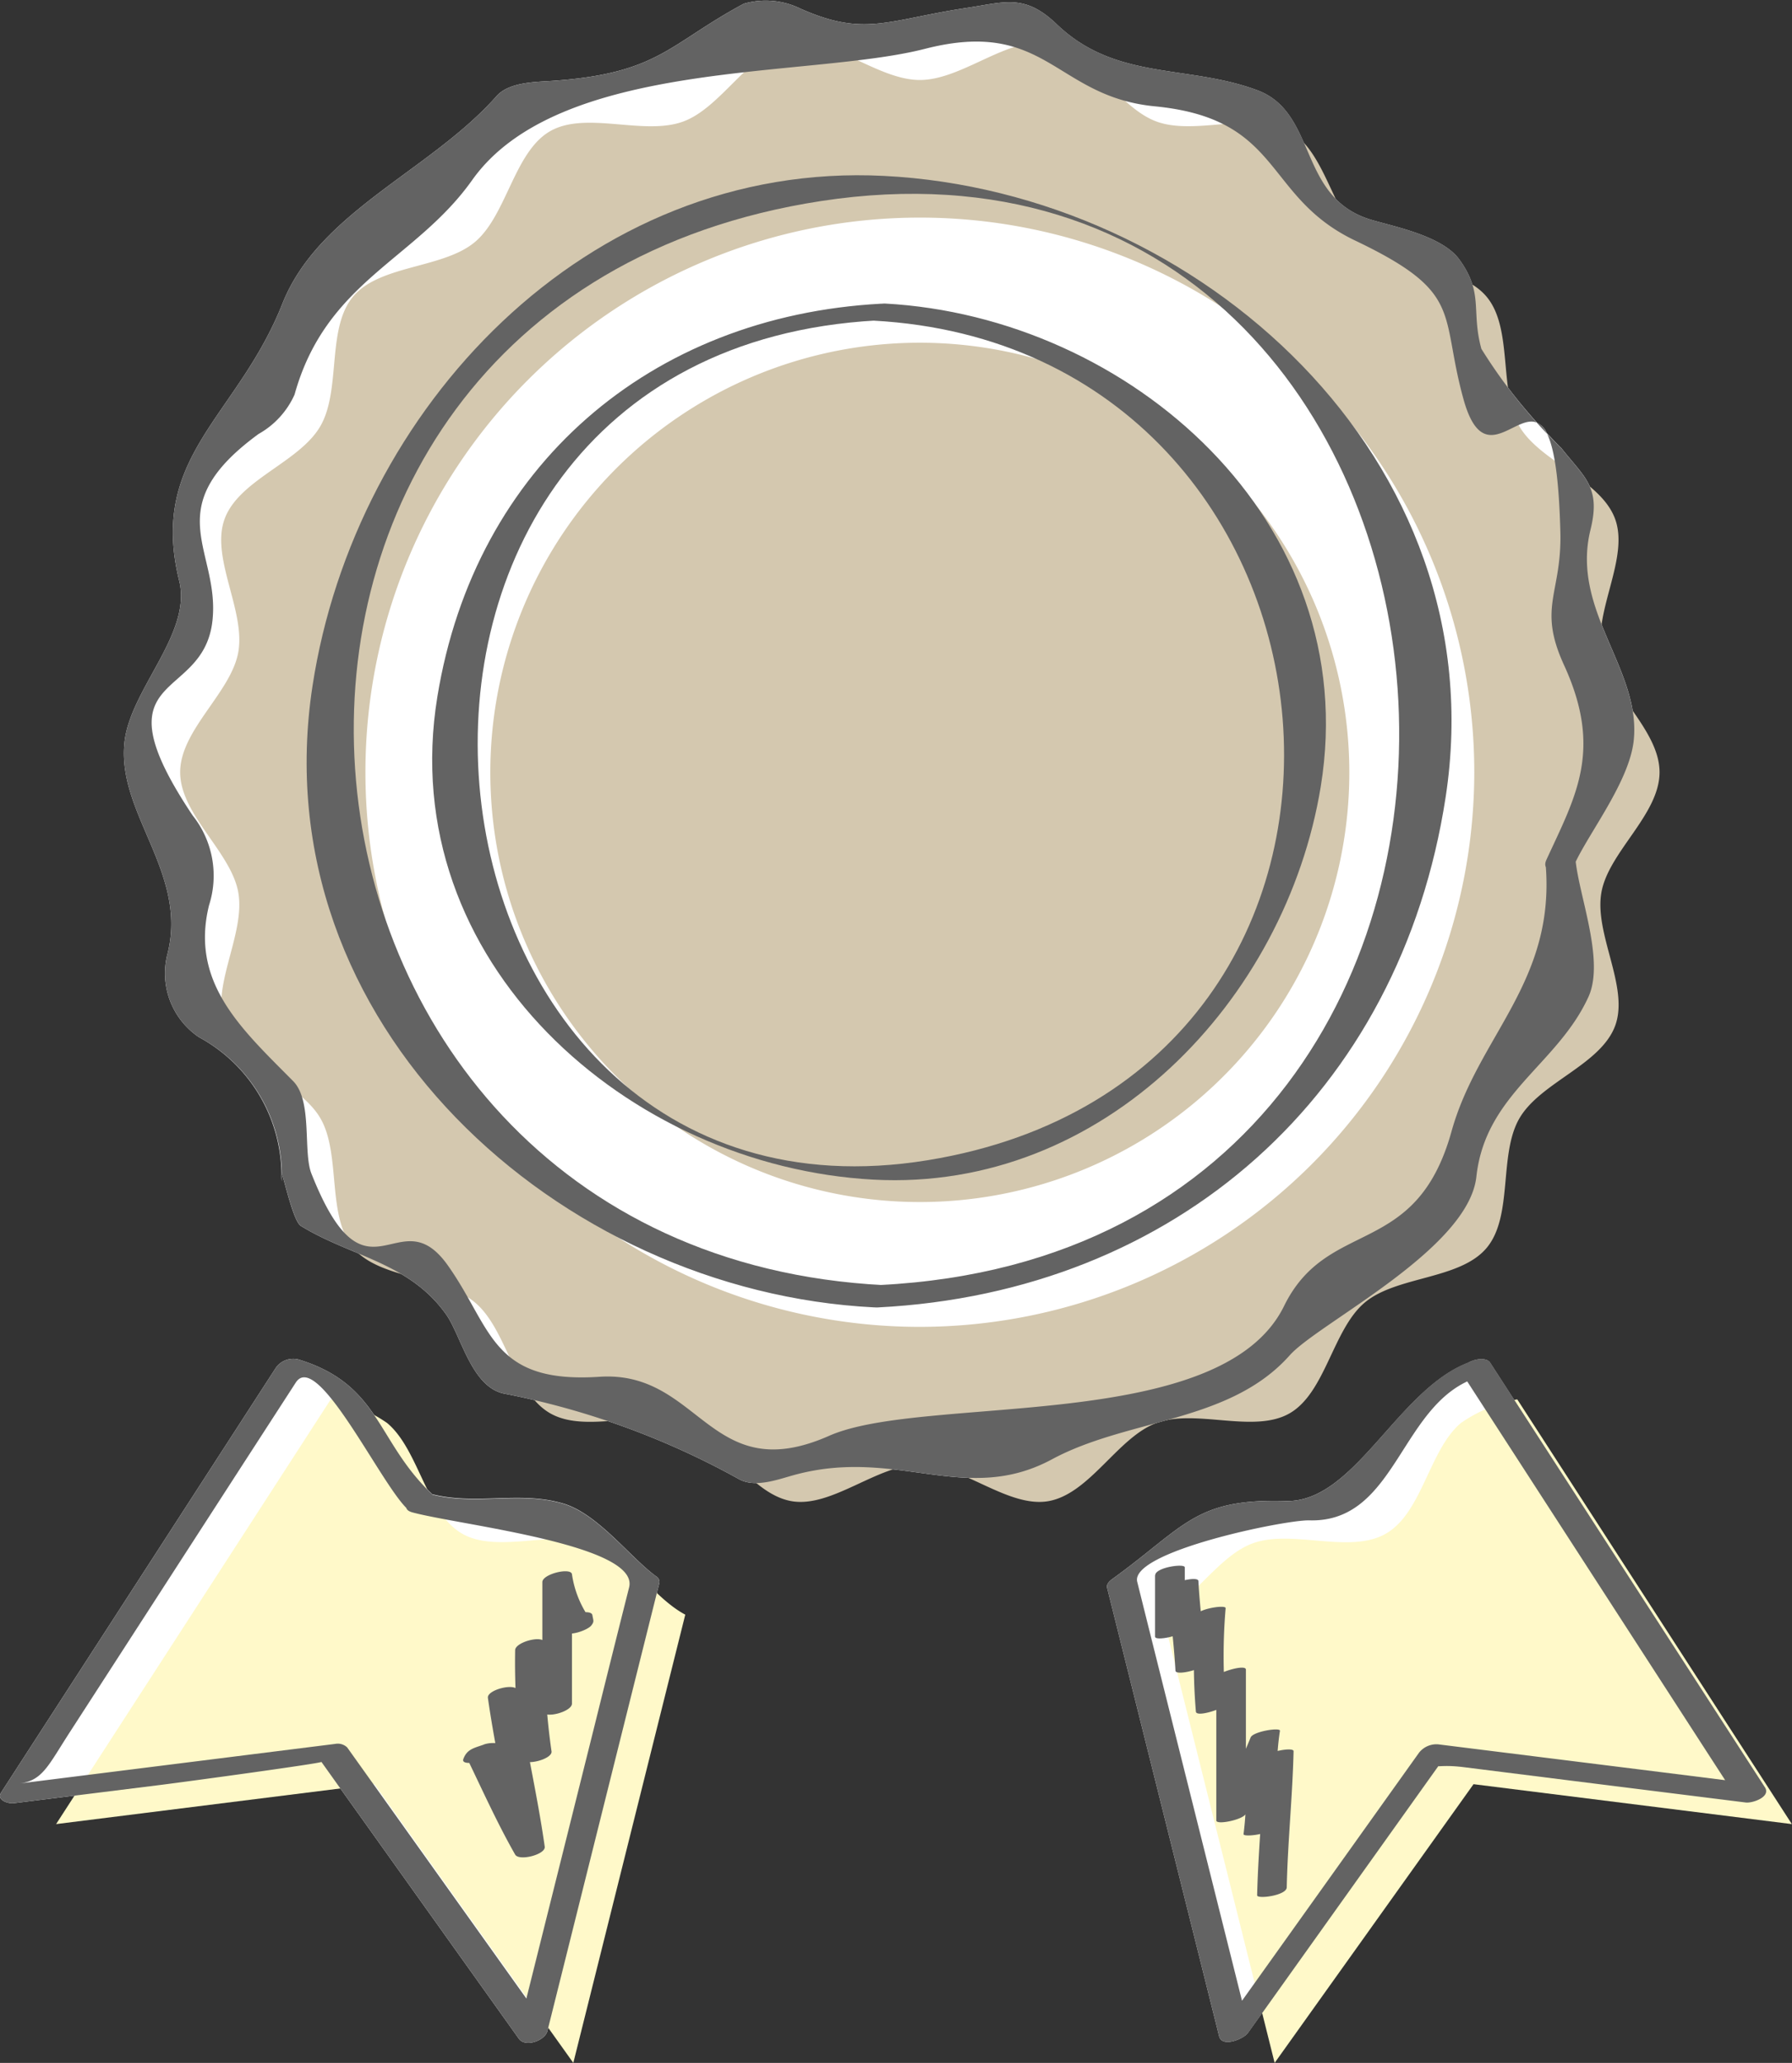
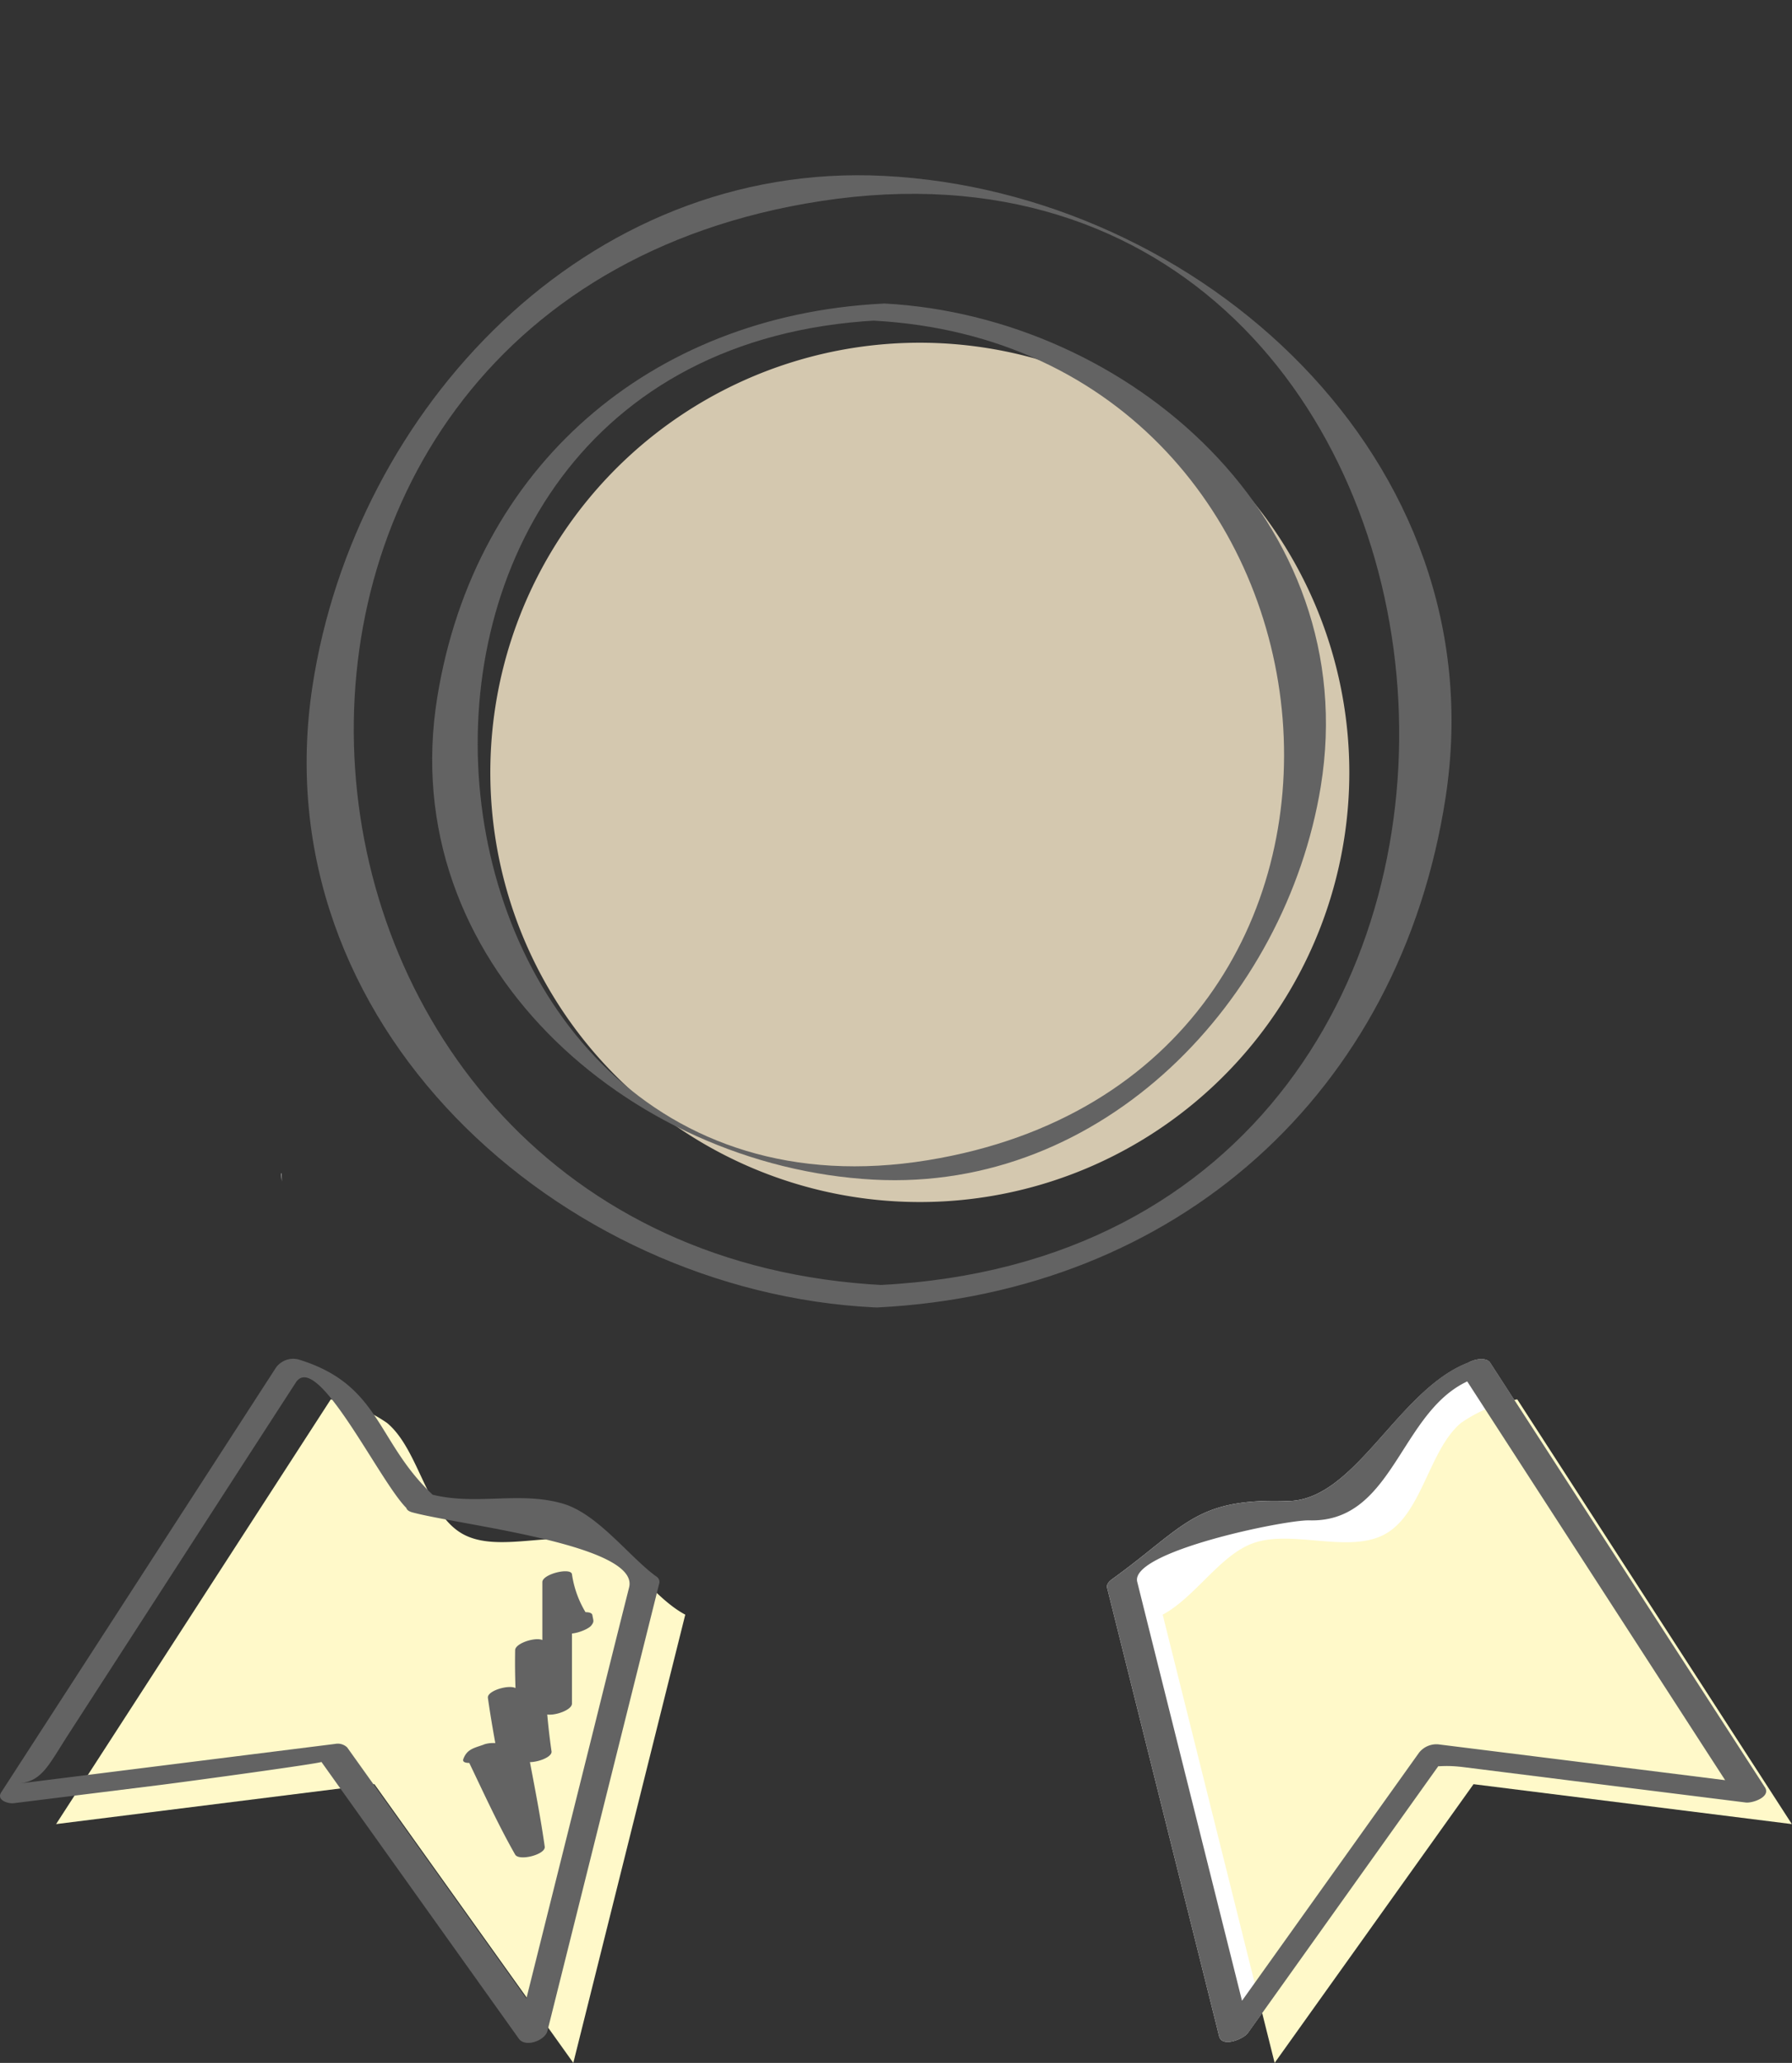
<svg xmlns="http://www.w3.org/2000/svg" viewBox="0 0 62.167 71.538">
  <rect x="0" y="0" width="62.167" height="71.538" fill="#333333" stroke="none" />
  <defs>
    <style>.cls-1{fill:#fff;}.cls-2{fill:#fff9c9;}.cls-3{fill:#636363;}.cls-4{fill:#d4c8af;}</style>
  </defs>
  <title>アセット 17</title>
  <g id="レイヤー_2" data-name="レイヤー 2">
    <g id="layout">
      <path class="cls-1" d="M61.224,61.985l-9.53-14.728c-.123-.19-.517-.142-.769.006-2.469.955-3.937,4.859-6.329,4.79-3.143-.09-3.467.863-6,2.7-.1.071-.222.178-.187.316q1.943,7.771,3.884,15.544c.1.408.848.095.995-.111l6.6-9.25a5.139,5.139,0,0,1,.885.034l3.823.48,5.957.745C60.791,62.541,61.44,62.319,61.224,61.985Z" />
-       <path class="cls-1" d="M19.537,52.139c-1.508-.444-3,.065-4.541-.321-1.948-1.842-1.795-3.8-4.632-4.671a.738.738,0,0,0-.79.279L.043,62.154c-.177.275.237.4.431.379L5.56,61.9c1.035-.13,5.621-.756,5.59-.8l6.85,9.6c.226.316.908.062.99-.265q1.943-7.773,3.885-15.544a.225.225,0,0,0-.117-.228C21.843,53.991,20.738,52.494,19.537,52.139Z" />
-       <path class="cls-1" d="M44.744,46.994c.986-1.109,6.2-3.667,6.474-6.194.314-2.873,2.816-3.88,3.889-6.238.56-1.233-.3-3.413-.438-4.684.519-1.079,1.857-2.8,2.007-4.2.264-2.462-2.193-4.506-1.5-7.308.363-1.472-.186-1.789-1.014-2.834-.172-.167-.335-.343-.5-.516a.711.711,0,0,0-.341-.362A18.306,18.306,0,0,1,51.389,12.1c-.366-1.317.094-1.925-.768-3.106-.583-.8-2.193-1.121-3.021-1.362-2.6-.753-1.875-3.712-3.977-4.5-2.435-.907-4.912-.324-6.962-2.29C35.552-.219,34.872.072,33.543.273c-2.763.418-3.531,1.018-5.76.033A2.759,2.759,0,0,0,25.807.127c-2.62,1.405-2.941,2.423-6.657,2.678-.563.039-1.488.039-1.92.524-2.3,2.6-6.166,4.008-7.432,7.2-1.561,3.94-4.65,5.277-3.581,9.617.45,1.828-1.7,3.748-1.9,5.6-.264,2.462,2.194,4.506,1.5,7.308A2.67,2.67,0,0,0,6.9,35.967a5.465,5.465,0,0,1,2.865,4.719c.066.077.4,1.664.673,1.828,1.737,1.067,3.757,1.264,5.037,3.067.523.735.878,2.514,2.009,2.747A27.564,27.564,0,0,1,25.645,51.3c.573.308,1.367-.005,1.942-.159,3.559-.954,5.906,1.081,8.911-.536C39.143,49.177,42.655,49.345,44.744,46.994Z" />
      <path class="cls-1" d="M9.778,40.973c0-.1-.008-.191-.009-.287C9.752,40.667,9.752,40.742,9.778,40.973Z" />
      <path class="cls-2" d="M52.636,48.528a5.141,5.141,0,0,0-1.955.819c-1.1.926-1.341,3.11-2.6,3.836s-3.254-.162-4.621.337c-1.139.415-2.012,1.882-3.125,2.474l3.884,15.544,6.9-9.665,11.043,1.384Z" />
      <path class="cls-3" d="M51.142,47.178c-2.6.8-4.083,4.946-6.546,4.876-3.143-.091-3.467.862-6,2.7-.1.071-.222.178-.187.316q1.943,7.771,3.884,15.544c.1.408.848.095,1-.111l6.85-9.6c-.4.556-.474.241.638.38l3.823.48,5.957.745c.234.03.883-.192.667-.526l-9.53-14.728c-.208-.321-1.2.029-.95.417q4.239,6.549,8.476,13.1.385.594.771,1.19c.539.833-.186-.229.863-.1l-3.3-.414L49.9,60.492a.768.768,0,0,0-.674.292l-6.9,9.665,1-.111q-1.7-6.79-3.4-13.582l-.474-1.9c-.263-1.049,5.139-2.156,5.97-2.132,3.069.088,3.142-4.133,5.875-4.971C51.907,47.566,51.761,46.988,51.142,47.178Z" />
      <path class="cls-2" d="M16.029,53.183c-1.255-.726-1.493-2.91-2.6-3.836a5.123,5.123,0,0,0-1.954-.819L1.946,63.257l11.043-1.384,6.9,9.665,3.884-15.544c-1.113-.592-1.987-2.059-3.124-2.473C19.283,53.021,17.273,53.9,16.029,53.183Z" />
      <path class="cls-3" d="M15.085,51.905c-2.047-1.867-1.84-3.876-4.721-4.758a.737.737,0,0,0-.79.279L.043,62.154c-.177.275.237.4.431.379L5.56,61.9c1.035-.13,5.621-.756,5.59-.8l6.85,9.6c.226.316.908.062.99-.265q1.943-7.773,3.885-15.544a.225.225,0,0,0-.117-.228c-.915-.664-2.02-2.162-3.221-2.516-1.534-.451-3.05.088-4.621-.337-.395-.107-1.215.473-.607.638,1.641.444,7.887,1.116,7.516,2.6q-.6,2.378-1.189,4.755-1.34,5.362-2.681,10.727l.99-.265-6.9-9.666a.472.472,0,0,0-.417-.123l-7.651.959-3.3.414c.8-.1.993-.617,1.739-1.771L8.361,50.88l1.9-2.935c.748-1.155,2.962,3.555,3.88,4.391C14.451,52.62,15.421,52.211,15.085,51.905Z" />
      <path class="cls-4" d="M31.91,11.885a14.9,14.9,0,1,0,14.9,14.894A14.91,14.91,0,0,0,31.91,11.885Z" />
      <path class="cls-3" d="M30.562,10.532c-8,.432-14.083,5.63-15.389,13.627C13.669,33.368,21.82,40.45,30.3,40.908c7.98.432,14.308-6.221,15.519-13.633,1.5-9.211-6.648-16.291-15.124-16.749-.4-.021-1.091.555-.395.593,17.381.938,19.846,26.181,1.887,29.115C13.391,43.3,10.092,12.211,30.425,11.112,30.938,11.085,31.272,10.494,30.562,10.532Z" />
-       <path class="cls-4" d="M55.555,30.949c.246-1.4,2.017-2.7,2.017-4.17S55.8,24.01,55.555,22.61c-.253-1.442.966-3.266.476-4.612-.5-1.367-2.608-1.978-3.327-3.221s-.208-3.39-1.135-4.491-3.12-.964-4.227-1.9S46,5.278,44.746,4.553s-3.254.161-4.621-.337c-1.345-.489-2.316-2.46-3.757-2.711-1.4-.247-2.985,1.269-4.457,1.269s-3.055-1.516-4.456-1.269c-1.441.251-2.413,2.222-3.757,2.711-1.367.5-3.376-.382-4.619.337s-1.5,2.909-2.6,3.837-3.3.787-4.229,1.894-.409,3.235-1.135,4.493S8.289,16.631,7.791,18c-.49,1.346.729,3.17.476,4.612-.245,1.4-2.017,2.7-2.017,4.169s1.772,2.769,2.017,4.17c.253,1.441-.966,3.267-.476,4.61.5,1.368,2.608,1.98,3.327,3.224s.208,3.388,1.135,4.491,3.122.963,4.228,1.895,1.342,3.113,2.6,3.837,3.252-.161,4.619.337c1.344.489,2.316,2.458,3.757,2.713,1.4.243,2.986-1.272,4.456-1.272s3.056,1.515,4.457,1.272c1.441-.255,2.412-2.224,3.757-2.713,1.367-.5,3.376.384,4.618-.337s1.495-2.909,2.6-3.837,3.3-.788,4.228-1.895.41-3.236,1.136-4.491,2.83-1.856,3.327-3.224C56.521,34.216,55.3,32.39,55.555,30.949ZM31.911,46.014A19.234,19.234,0,1,1,51.145,26.779,19.255,19.255,0,0,1,31.911,46.014Z" />
-       <path class="cls-3" d="M54.631,29.952c.492-1.073,1.892-2.849,2.045-4.271.264-2.462-2.193-4.506-1.5-7.308.363-1.472-.186-1.789-1.014-2.834a18.213,18.213,0,0,1-2.77-3.44c-.366-1.317.094-1.925-.768-3.106-.583-.8-2.193-1.121-3.021-1.362-2.6-.753-1.875-3.712-3.977-4.5-2.435-.907-4.912-.324-6.962-2.29C35.552-.219,34.872.072,33.543.273c-2.763.418-3.531,1.018-5.76.033A2.759,2.759,0,0,0,25.807.127c-2.62,1.405-2.941,2.423-6.657,2.679-.563.038-1.488.038-1.92.523-2.3,2.6-6.166,4.008-7.432,7.2-1.561,3.94-4.65,5.277-3.581,9.617.45,1.828-1.7,3.748-1.9,5.6-.264,2.462,2.194,4.506,1.5,7.308A2.67,2.67,0,0,0,6.9,35.967a5.454,5.454,0,0,1,2.874,5.006c-.124-1.129.327,1.334.664,1.541,1.737,1.067,3.757,1.264,5.037,3.067.523.735.878,2.514,2.009,2.747A27.564,27.564,0,0,1,25.645,51.3c.573.308,1.367-.005,1.942-.159,3.559-.954,5.906,1.08,8.911-.536,2.645-1.424,6.157-1.256,8.246-3.607.986-1.109,6.2-3.667,6.474-6.194.314-2.873,2.816-3.88,3.889-6.238.578-1.273-.359-3.563-.456-4.813-.038-.486-1.066-.235-1.026.275.315,4.046-2.354,5.916-3.27,9.209-1.235,4.44-4.291,2.961-5.809,6.054-2.189,4.462-12.483,3.045-15.78,4.5-4.155,1.837-4.462-2.277-7.972-2.046-3.762.248-3.721-1.7-5.261-3.867-1.716-2.414-2.8,1.692-4.729-3.178-.3-.764.046-2.52-.633-3.207-1.771-1.792-3.586-3.4-2.919-6.1a3.354,3.354,0,0,0-.565-3.108c-3.435-5.132.372-3.865.684-6.768.264-2.456-1.94-3.885,1.6-6.468a2.945,2.945,0,0,0,1.248-1.366c1.094-3.936,4.189-4.659,6.16-7.436C19.393,2,28.041,2.731,32.09,1.693c4.218-1.08,4.5,1.656,7.972,1.994,4.463.434,3.752,3.129,6.95,4.655,3.806,1.816,2.923,2.495,3.761,5.51,1.046,3.759,3.162-3.023,3.358,4.592.055,2.152-.8,2.594.126,4.617,1.361,2.964.4,4.557-.612,6.76C53.4,30.365,54.433,30.382,54.631,29.952Z" />
      <path class="cls-3" d="M30.668,44.567C7.88,43.412,5.253,10.528,28.488,6.971,53.059,3.21,56.555,43.244,30.536,44.562c-.591.03-.783.813-.084.778,10.355-.524,18.122-7.4,19.7-17.7C51.945,15.912,41.581,6.651,30.668,6.1c-10.334-.524-18.358,8.09-19.827,17.69-1.795,11.734,8.566,21,19.479,21.548C30.832,45.362,31.362,44.6,30.668,44.567Z" />
      <path class="cls-3" d="M16.784,60.5c-.339.12-.583.156-.71.5-.081.22.485.112.555.092l.15-.044-.561-.04c.537,1.112,1.041,2.232,1.653,3.306.134.236,1.065,0,1.026-.275-.257-1.821-.687-3.61-.944-5.432l-1.027.275c.349.739.832,1.387,1.181,2.126.116.247,1.07-.006,1.026-.276a23.5,23.5,0,0,1-.236-3.778l-1.026.275c.29.721.654,1.405.944,2.126.1.259,1.027,0,1.027-.275V54.591l-1.027.275a3.665,3.665,0,0,0,.746,1.716c.162.191.826-.053.949-.209.11-.14.076-.161.04-.365-.043-.241-1.076-.005-1.027.275l.052.148.95-.209a3.539,3.539,0,0,1-.683-1.631c-.038-.243-1.027-.009-1.027.275v4.487l1.027-.275c-.291-.721-.655-1.405-.945-2.126-.1-.259-1.027,0-1.026.275a23.41,23.41,0,0,0,.236,3.779l1.026-.276c-.348-.739-.831-1.386-1.18-2.125-.117-.247-1.065,0-1.027.275.257,1.821.687,3.611.945,5.432l1.026-.275c-.612-1.075-1.116-2.194-1.653-3.307-.079-.163-.437-.076-.561-.04l-.149.045.555.092.061-.06c.688-.242.039-.411-.366-.27Z" />
-       <path class="cls-3" d="M40.07,54.629v2.126c0,.171.954-.036,1.018-.232.181-.549.293-1.1.473-1.653l-1.019.232c.05.949.187,1.885.236,2.834.01.188.952-.048,1.019-.232.231-.632.478-1.257.708-1.889l-1.018.231a19.634,19.634,0,0,0,0,3.307c.008.213.931-.087,1.018-.232l.709-1.181-1.019.232v4.959c0,.171.955-.035,1.019-.231.318-.981.8-1.88,1.181-2.834l-1.019.231c-.171,1.1-.091,2.2-.236,3.307-.015.12.958,0,1.019-.232.229-.868.479-1.73.708-2.6l-1.018.232c-.034,1.577-.2,3.146-.237,4.723,0,.139,1.021.008,1.027-.275.034-1.578.2-3.146.237-4.724,0-.157-.963.023-1.019.232-.229.869-.48,1.73-.708,2.6l1.018-.232c.144-1.1.065-2.208.236-3.306.02-.127-.934.021-1.018.232-.383.954-.864,1.853-1.181,2.834l1.018-.232V57.9c0-.2-.93.085-1.018.232L41.5,59.309l1.019-.231a19.529,19.529,0,0,1,0-3.307c.016-.133-.941.019-1.019.232-.23.632-.478,1.257-.708,1.889l1.018-.231c-.05-.949-.187-1.886-.236-2.834-.009-.185-.957.042-1.018.231-.18.55-.292,1.1-.473,1.653l1.019-.232V54.354c0-.145-1.027,0-1.027.275Z" />
    </g>
  </g>
</svg>